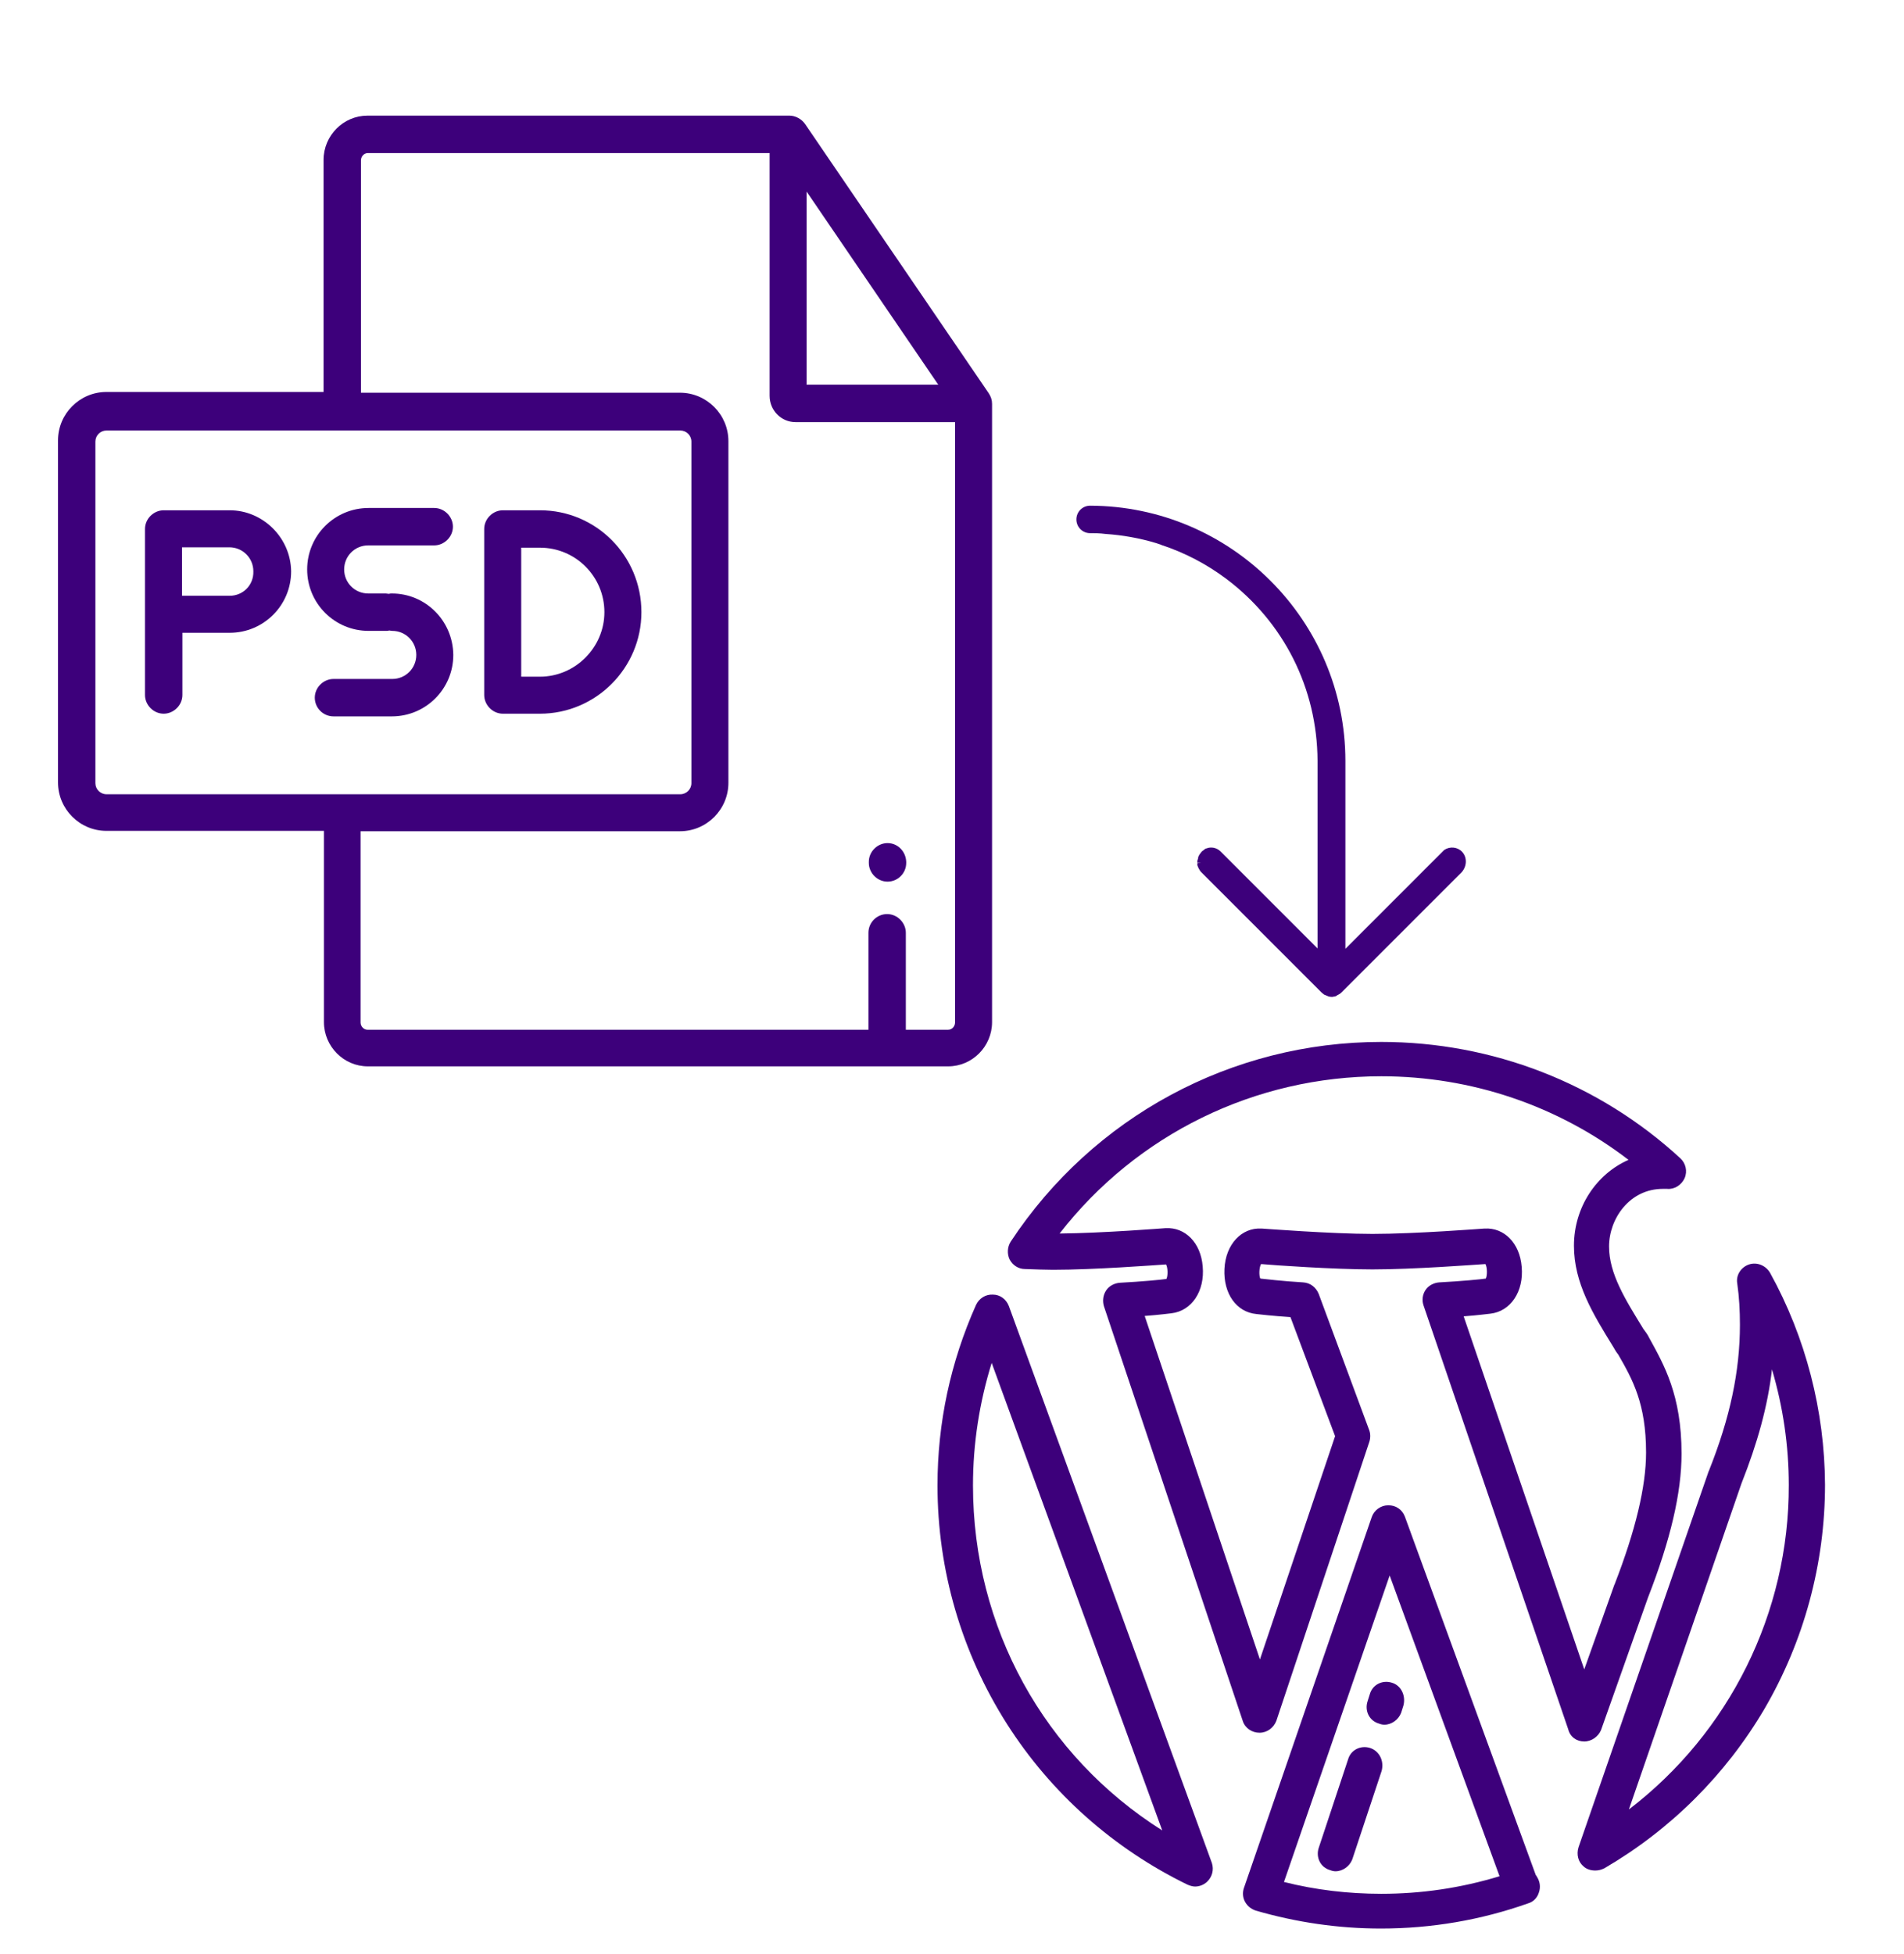
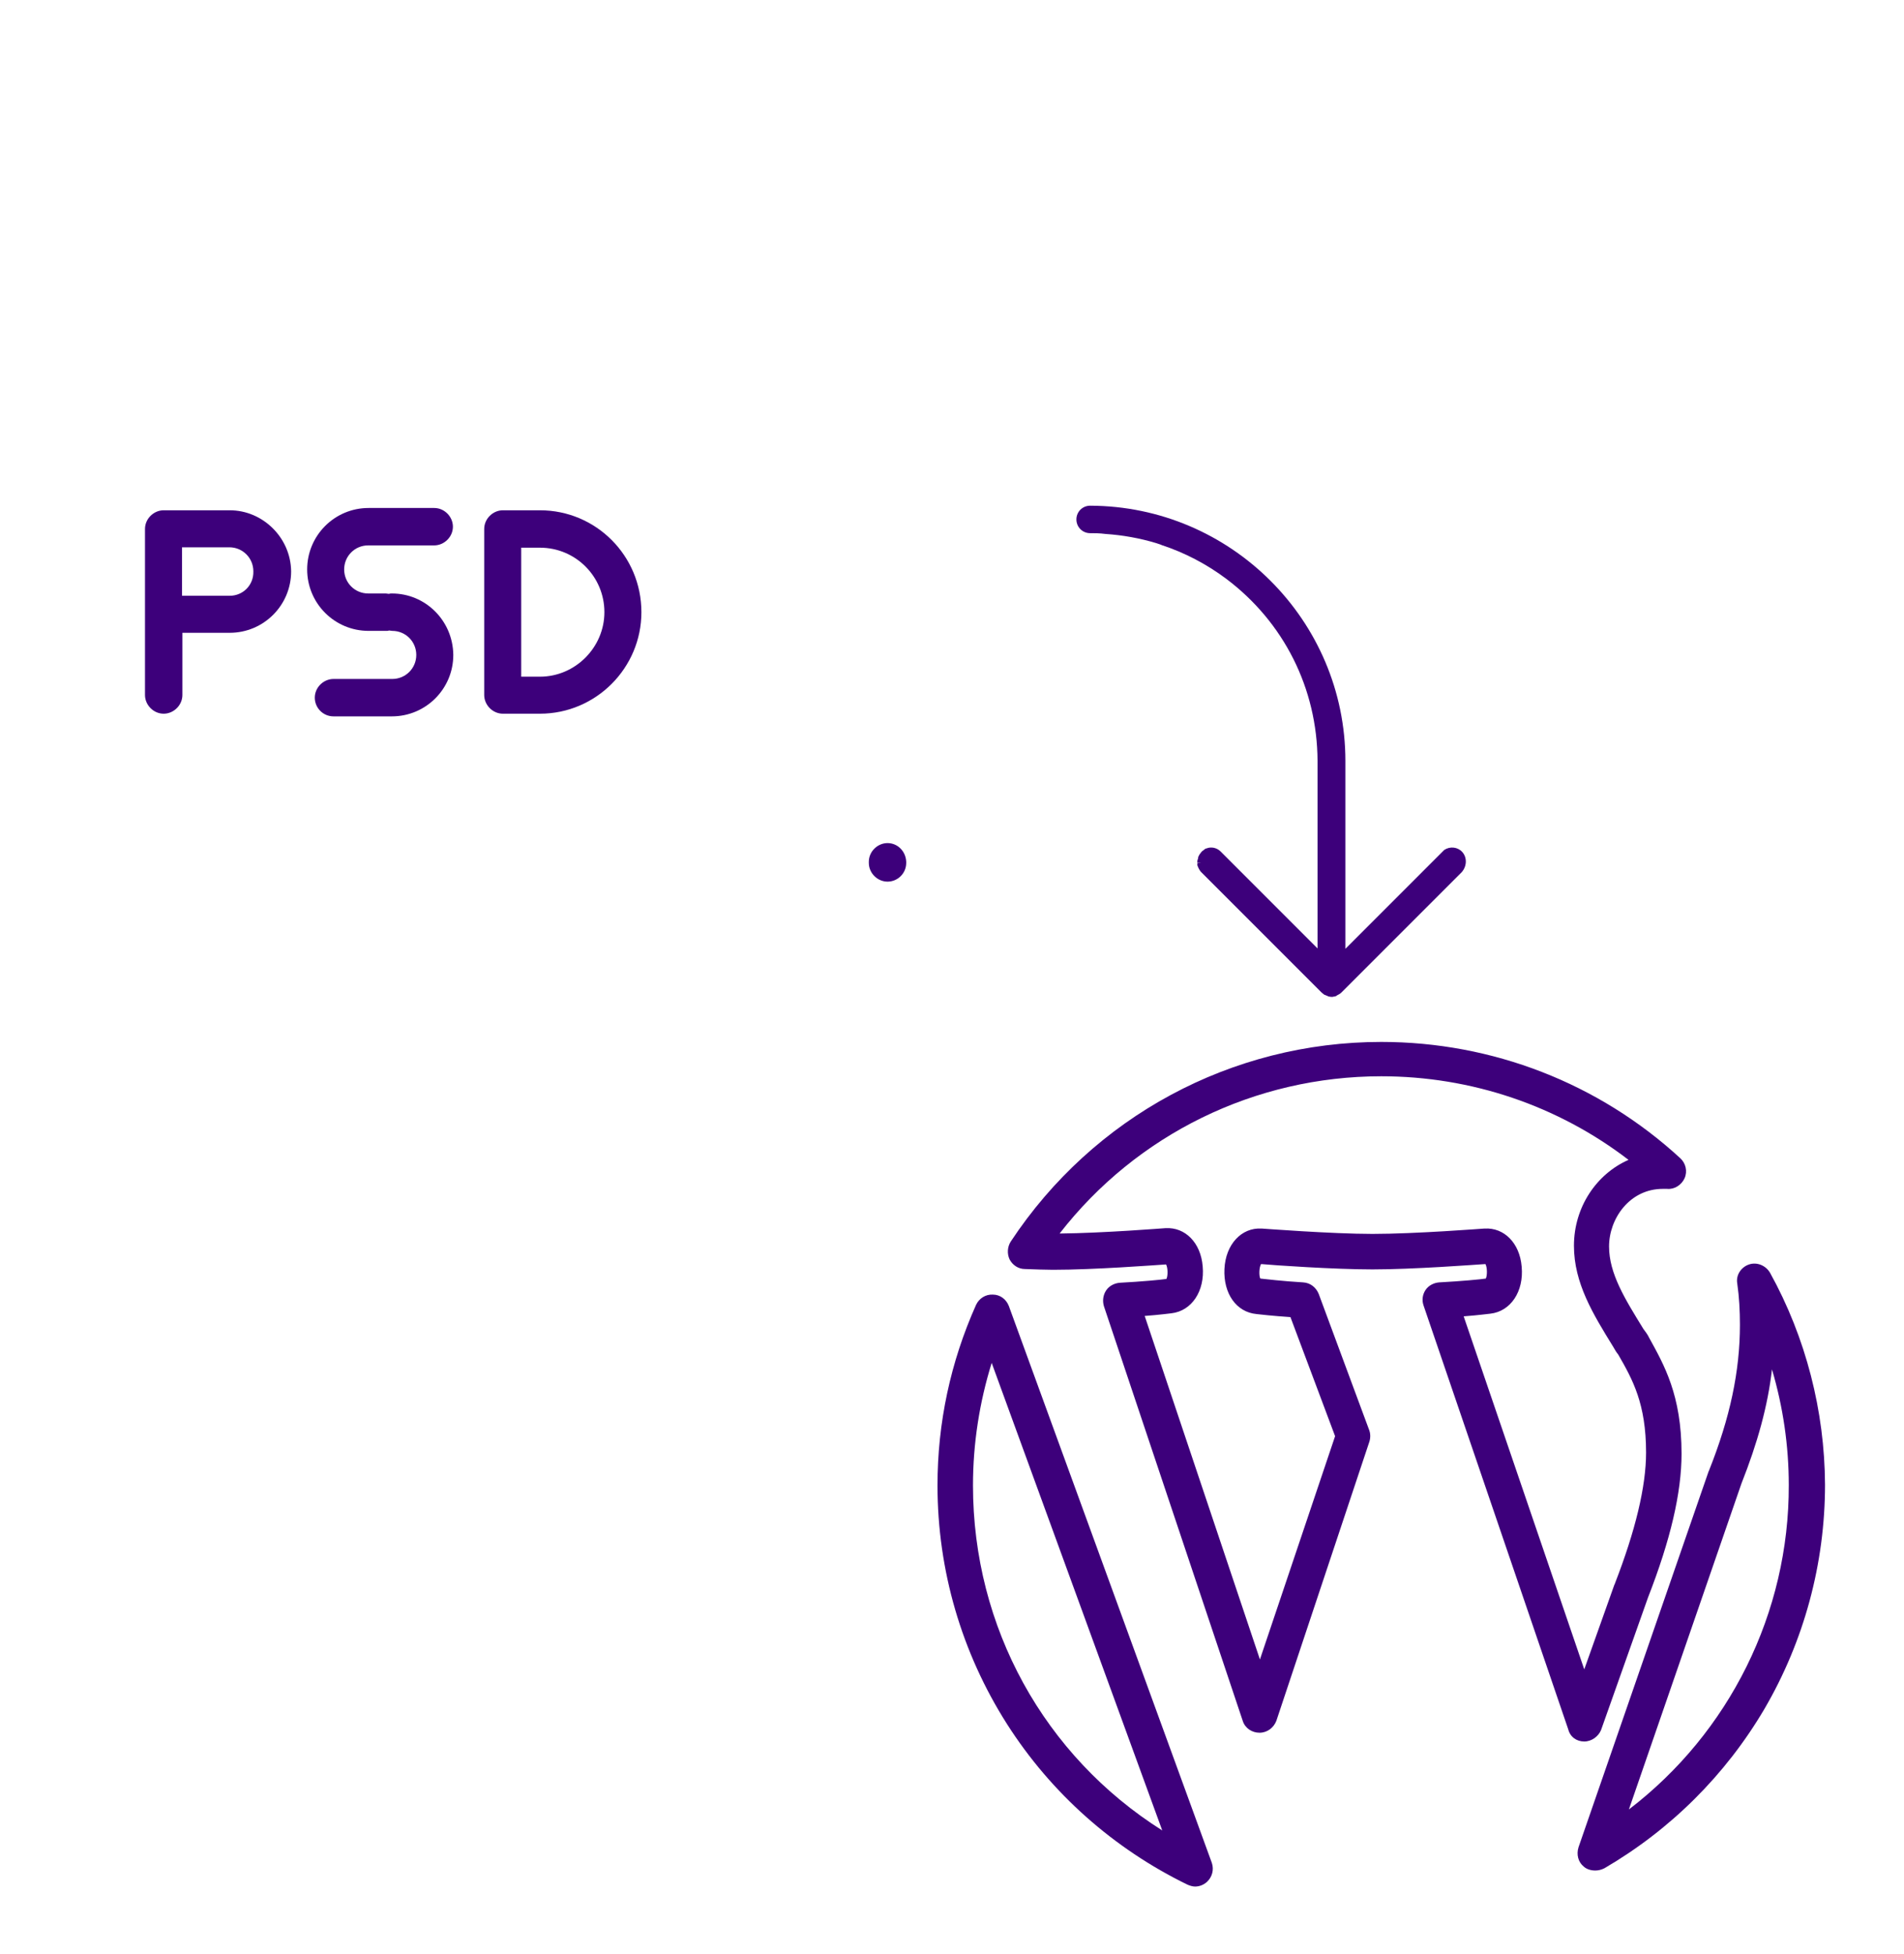
<svg xmlns="http://www.w3.org/2000/svg" version="1.1" id="Capa_1" x="0px" y="0px" viewBox="0 0 499 512" style="enable-background:new 0 0 499 512;" xml:space="preserve">
  <style type="text/css">
	.st0{fill:#3D007B;}
</style>
  <g>
    <g>
      <g>
        <path class="st0" d="M102.7,155.5c-0.3,0-0.5,0-0.8,0.1c-0.2,0-0.5-0.1-0.8-0.1h-4.6c-3.5,0-6.3-2.8-6.3-6.3s2.8-6.3,6.3-6.3     h17.3c2.6,0,4.9-2.2,4.9-4.9c0-2.6-2.2-4.9-4.9-4.9H96.6c-8.9,0-16.1,7.2-16.1,16.1s7.2,16.1,16.1,16.1h4.6c0.3,0,0.5,0,0.8-0.1     c0.2,0,0.5,0.1,0.8,0.1c3.5,0,6.3,2.8,6.3,6.3c0,3.5-2.8,6.3-6.3,6.3H87.4c-2.6,0-4.9,2.2-4.9,4.9s2.2,4.9,4.9,4.9h15.3     c8.9,0,16.1-7.2,16.1-16.1C118.7,162.6,111.5,155.5,102.7,155.5z" />
      </g>
    </g>
    <g>
      <g>
        <path class="st0" d="M60.2,133.7H42.9c-2.6,0-4.9,2.2-4.9,4.9v43.5c0,2.6,2.2,4.9,4.9,4.9c2.6,0,4.9-2.2,4.9-4.9v-16.3h12.4     c8.9,0,16.1-7.2,16.1-16.1C76.2,140.9,68.9,133.7,60.2,133.7z M60.2,156.1H47.7v-12.7h12.4c3.5,0,6.3,2.8,6.3,6.3     C66.5,153.3,63.7,156.1,60.2,156.1z" />
      </g>
    </g>
    <g>
      <g>
        <path class="st0" d="M141.5,133.7h-9.7c-2.6,0-4.9,2.2-4.9,4.9v43.5c0,2.6,2.2,4.9,4.9,4.9h9.7c14.7,0,26.6-12,26.6-26.6     C168.1,145.6,156.2,133.7,141.5,133.7z M141.5,177.3h-4.9v-33.8h4.9c9.4,0,16.9,7.6,16.9,16.9     C158.4,169.6,150.8,177.3,141.5,177.3z" />
      </g>
    </g>
    <g>
      <g>
-         <path class="st0" d="M259.1,103l-48.1-70.5c-0.9-1.3-2.5-2.2-4.1-2.2H96.3c-6.3,0-11.5,5.2-11.5,11.6v60.8H27.9     c-7,0-12.7,5.7-12.7,12.7V205c0,7,5.7,12.7,12.7,12.7h57v50.1c0,6.4,5.2,11.6,11.5,11.6h152.1c6.3,0,11.5-5.2,11.5-11.6v-162     C260,104.8,259.7,103.9,259.1,103z M211.4,50.2l34.5,50.6h-34.5V50.2z M27.9,208.1c-1.6,0-2.9-1.3-2.9-2.9v-89.5     c0-1.6,1.3-2.9,2.9-2.9h150.4c1.6,0,2.9,1.3,2.9,2.9v89.5c0,1.6-1.3,2.9-2.9,2.9H27.9z M250.3,267.9c0,1-0.8,1.9-1.8,1.9h-11.1     v-25.4c0-2.6-2.2-4.9-4.9-4.9s-4.9,2.2-4.9,4.9v25.4H96.3c-0.9,0-1.8-0.8-1.8-1.9v-50.1h83.7c7,0,12.7-5.7,12.7-12.7v-89.5     c0-7-5.7-12.7-12.7-12.7H94.6V42c0-1,0.8-1.9,1.8-1.9h105.3v63.6c0,3.8,3,6.9,6.8,6.9h41.8L250.3,267.9L250.3,267.9z" />
-       </g>
+         </g>
    </g>
    <g>
      <g>
        <path class="st0" d="M232.6,220.9c-2.6,0-4.9,2.2-4.9,4.9v0.3c0,2.6,2.2,4.9,4.9,4.9s4.9-2.2,4.9-4.9v-0.3     C237.4,223.1,235.3,220.9,232.6,220.9z" />
      </g>
    </g>
  </g>
  <g>
    <g>
      <g>
        <g>
          <path class="st0" d="M264.4,342.2c-0.7-1.8-2.3-3-4.2-3c-1.9-0.1-3.6,1-4.4,2.7c-6.7,15-10.1,30.9-10.1,47.3      c0,22.2,6.3,43.8,18.2,62.5c11.6,18.2,28,32.7,47.3,42.1c0.7,0.3,1.4,0.5,2,0.5c1.1,0,2.2-0.4,3.1-1.2c1.4-1.3,1.9-3.2,1.3-5      L264.4,342.2z M255,389.2c0-11,1.7-21.8,4.9-32.1l44.7,122.5C273.7,460.1,255,426.4,255,389.2z" />
-           <path class="st0" d="M402.5,491.3l-34.3-93.9c-0.7-1.9-2.4-3-4.3-3c0,0,0,0-0.1,0c-1.9,0-3.7,1.3-4.3,3.1L326,494.7      c-0.4,1.2-0.3,2.5,0.3,3.6c0.6,1.1,1.6,1.9,2.8,2.3c10.7,3.1,21.7,4.7,32.8,4.7c13.2,0,26.2-2.2,38.6-6.6      c1.4-0.4,2.4-1.5,2.8-2.8c0.5-1.4,0.3-2.8-0.4-4C402.7,491.7,402.7,491.4,402.5,491.3z M362,496.2c-8.6,0-17.2-1-25.5-3.1      l27.7-80.3l28.8,78.8C382.8,494.7,372.5,496.2,362,496.2z" />
          <path class="st0" d="M415.2,456.3c1.9,0,3.7-1.3,4.4-3l12.3-34.7c5.9-15.1,8.8-27.5,8.8-37.7c0-15.4-4.6-23.3-8.5-30.4      c0-0.1-0.1-0.1-0.1-0.2c-0.4-0.8-0.9-1.4-1.4-2.1c-4.8-7.8-9-14.5-9-21.6c0-7.3,5.4-15.1,14.1-15.1c0.2,0,0.3,0,0.6,0      c0.2,0,0.3,0,0.5,0c1.9,0.2,3.8-1,4.6-2.8c0.8-1.8,0.3-3.9-1.1-5.2C419,283.8,391.1,273,362,273c-39.2,0-75.5,19.6-97.1,52.3      c-0.9,1.4-1,3.2-0.3,4.7c0.8,1.5,2.3,2.5,4,2.5c2.9,0.1,5.3,0.2,7.4,0.2c10.7,0,26.5-1.2,29.6-1.4c0.5,0.9,0.5,3,0.1,3.8      c-1.2,0.2-6.5,0.7-12.2,1c-1.4,0.1-2.8,0.8-3.6,2c-0.8,1.2-1,2.7-0.6,4.1l36.4,108.7c0.6,1.9,2.4,3.1,4.4,3.1l0,0      c2,0,3.7-1.3,4.4-3.1l24.4-73.2c0.3-1,0.3-2.1-0.1-3.1L345.6,339c-0.7-1.7-2.2-2.9-4.1-3c-5.2-0.3-10.3-0.9-11.2-1      c-0.4-0.8-0.3-3,0.2-3.8c3.2,0.3,19.1,1.4,29.2,1.4c10.7,0,26.5-1.2,29.6-1.4c0.5,0.9,0.5,3,0.1,3.8c-1.2,0.2-6.5,0.7-12.2,1      c-1.4,0.1-2.8,0.8-3.6,2c-0.8,1.2-1,2.7-0.5,4.1l37.9,111C411.5,455.1,413.2,456.3,415.2,456.3L415.2,456.3z M383.6,344.9      c4-0.3,6.8-0.7,7-0.7c5.3-0.6,8.8-5.8,8.2-12.3c-0.5-6.2-4.6-10.3-9.7-10H389c-0.2,0-18,1.4-29.3,1.4c-10.7,0-28.8-1.4-29-1.4      h-0.1c-5.2-0.3-9.4,4.1-9.7,10.6c-0.3,6.4,3.1,11.3,8.4,11.8c0.8,0.1,4.4,0.5,8.9,0.8l11.7,31.2l-19.7,58.5l-30.2-90      c4-0.3,6.9-0.7,7-0.7c5.3-0.6,8.8-5.8,8.2-12.3c-0.5-6.2-4.6-10.3-9.7-10h-0.1c-0.2,0-16.3,1.3-27.7,1.4      c20.2-26,51.2-41.2,84.3-41.2c23.6,0,46.3,7.7,64.8,21.9c-8.4,3.7-14.3,12.4-14.3,22.5c0,9.8,5,17.9,10.3,26.5      c0.4,0.7,0.8,1.4,1.3,2c3.8,6.6,7.3,12.9,7.3,25.7c0,8.9-2.8,20.5-8.2,34.4c0,0.1,0,0.1-0.1,0.2l-7.9,22.2L383.6,344.9z" />
          <path class="st0" d="M463.9,333.5c-1.1-1.9-3.4-2.9-5.5-2.2c-2.1,0.7-3.5,2.8-3.1,5c0.5,3.5,0.7,7.1,0.7,10.8      c0,12.2-2.6,24.4-8.1,38.2c0,0.1-0.1,0.2-0.1,0.2L413.7,484c-0.6,1.9-0.1,3.9,1.4,5.1c0.8,0.7,1.9,1,3,1c0.8,0,1.6-0.2,2.4-0.6      c17.3-10.1,31.7-24.4,41.9-41.7c10.4-17.8,15.9-38.1,15.9-58.8C478.2,369.7,473.3,350.5,463.9,333.5z M426.9,474.1l29.5-85.4      c4.2-10.6,6.9-20.3,8-29.9c2.9,9.8,4.4,20,4.4,30.3C468.9,422.6,453.2,454,426.9,474.1z" />
        </g>
      </g>
    </g>
    <g>
      <g>
-         <path class="st0" d="M364.8,440.9c-2.5-0.8-5.1,0.5-5.8,3l-0.6,1.9c-0.8,2.5,0.5,5.1,3,5.8c0.5,0.2,1,0.3,1.4,0.3     c1.9,0,3.7-1.3,4.4-3.1l0.6-1.9C368.5,444.3,367.2,441.6,364.8,440.9z" />
-       </g>
+         </g>
    </g>
    <g>
      <g>
-         <path class="st0" d="M359.1,458c-2.5-0.8-5.1,0.5-5.8,3l-7.7,23.2c-0.8,2.5,0.5,5.1,3,5.8c0.5,0.2,1,0.3,1.4,0.3     c1.9,0,3.7-1.3,4.4-3.1l7.7-23.2C362.8,461.4,361.5,458.8,359.1,458z" />
-       </g>
+         </g>
    </g>
  </g>
  <path class="st0" d="M383.2,223.2L383.2,223.2c-1.2-1.3-3.2-1.5-4.7-0.5c0,0-0.1,0.1-0.1,0.1c-0.1,0.1-0.2,0.2-0.3,0.3l-25.5,25.5  v-49.2c0-36.8-30-66.8-66.9-66.9c-2,0-3.6,1.6-3.6,3.6s1.6,3.6,3.6,3.6c1.2,0,2.5,0,4,0.2c4.5,0.3,9,1.1,13.3,2.4  c0.4,0.1,0.8,0.3,1.2,0.4l0.2,0.1c6.1,2,11.8,5,16.9,8.8c15.2,11.4,23.9,28.8,24,47.7v49.2l-25.4-25.4c-1-1-2.5-1.3-3.7-0.8l-0.1,0  c-0.2,0.1-0.4,0.2-0.5,0.3l-0.1,0.1c-0.1,0.1-0.3,0.2-0.4,0.3c-0.1,0-0.1,0.1-0.1,0.1l-0.1,0.1c-0.1,0.1-0.2,0.2-0.3,0.4l-0.1,0.1  c-0.1,0.1-0.2,0.3-0.3,0.5l-0.1,0.2c-0.1,0.1-0.1,0.3-0.1,0.5c0,0.1,0,0.1-0.1,0.2c0,0.1,0,0.2-0.1,0.4c0,0.1,0,0.2,0,0.3  c0,0.1,0,0.2,0,0.3l1-0.1l-1,0.2c0,0.1,0,0.2,0,0.3c0,0.1,0,0.1,0,0.2c0.2,0.6,0.5,1.2,0.9,1.7l31.6,31.6c0.2,0.2,0.4,0.3,0.6,0.5  c0.1,0.1,0.2,0.1,0.3,0.2l0.1,0c0.1,0,0.2,0.1,0.2,0.1c0.2,0.1,0.3,0.1,0.5,0.2l0.2,0.1c0.2,0,0.5,0.1,0.7,0.1c0.2,0,0.5,0,0.7-0.1  l0.1,0c0.2,0,0.4-0.1,0.6-0.2l0.1-0.1c0.4-0.2,0.8-0.4,1.1-0.7l31.6-31.6C384.5,226.9,384.5,224.6,383.2,223.2z M378.9,223.6  C378.9,223.6,378.9,223.6,378.9,223.6L378.9,223.6L378.9,223.6z" />
</svg>